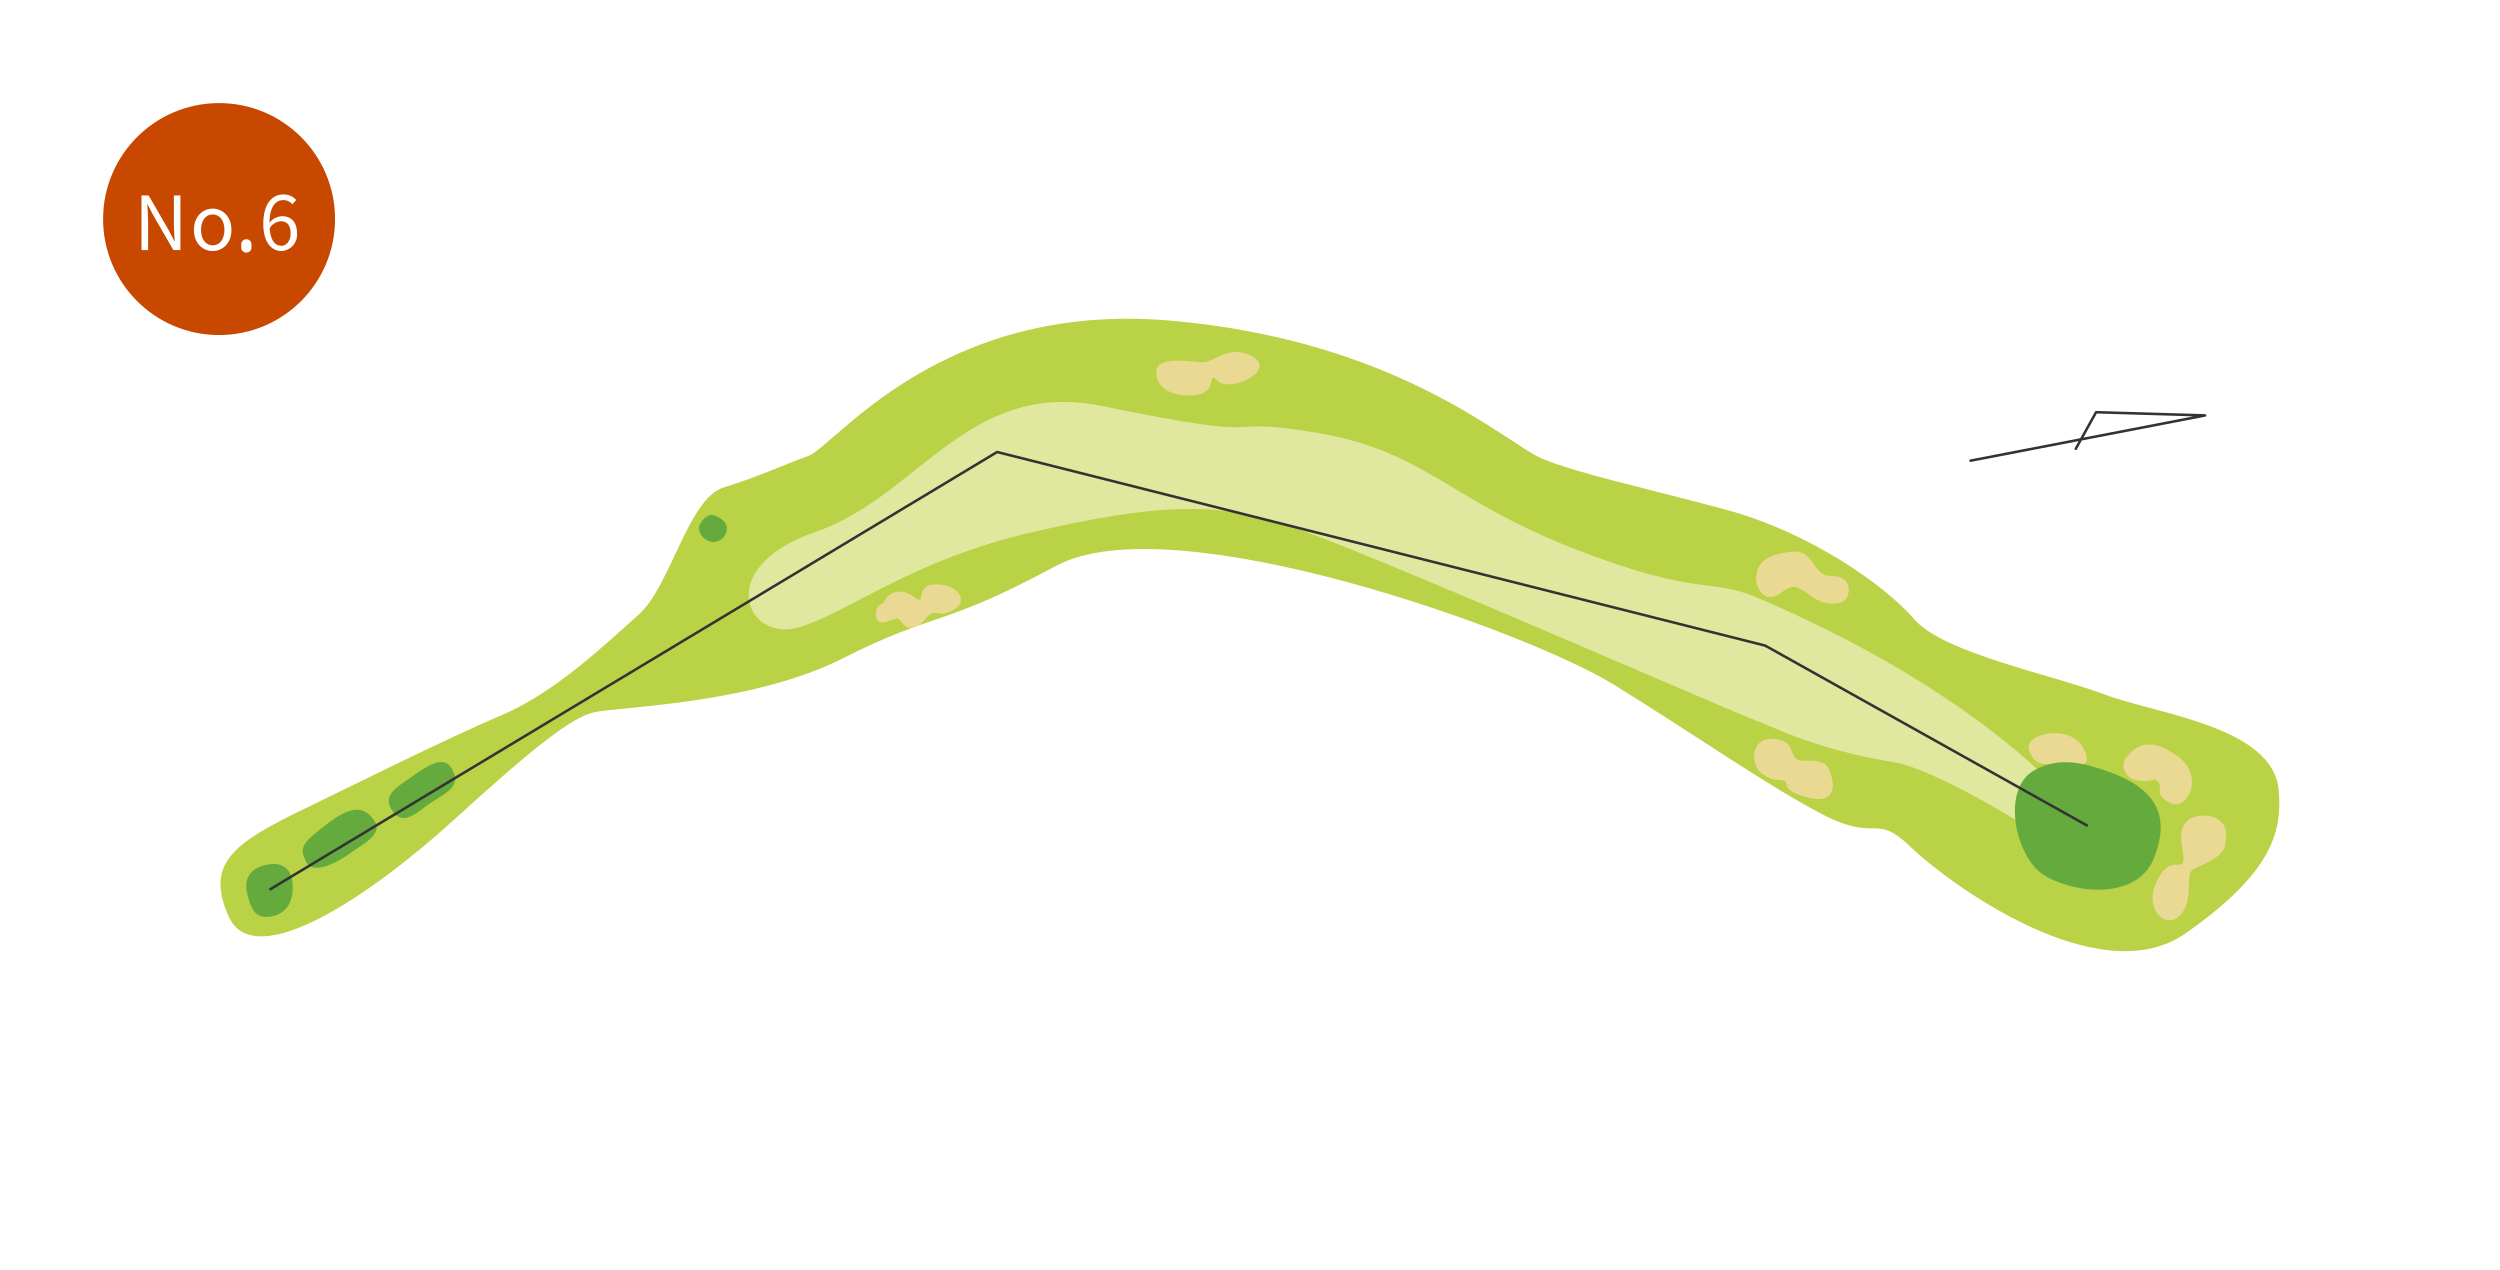
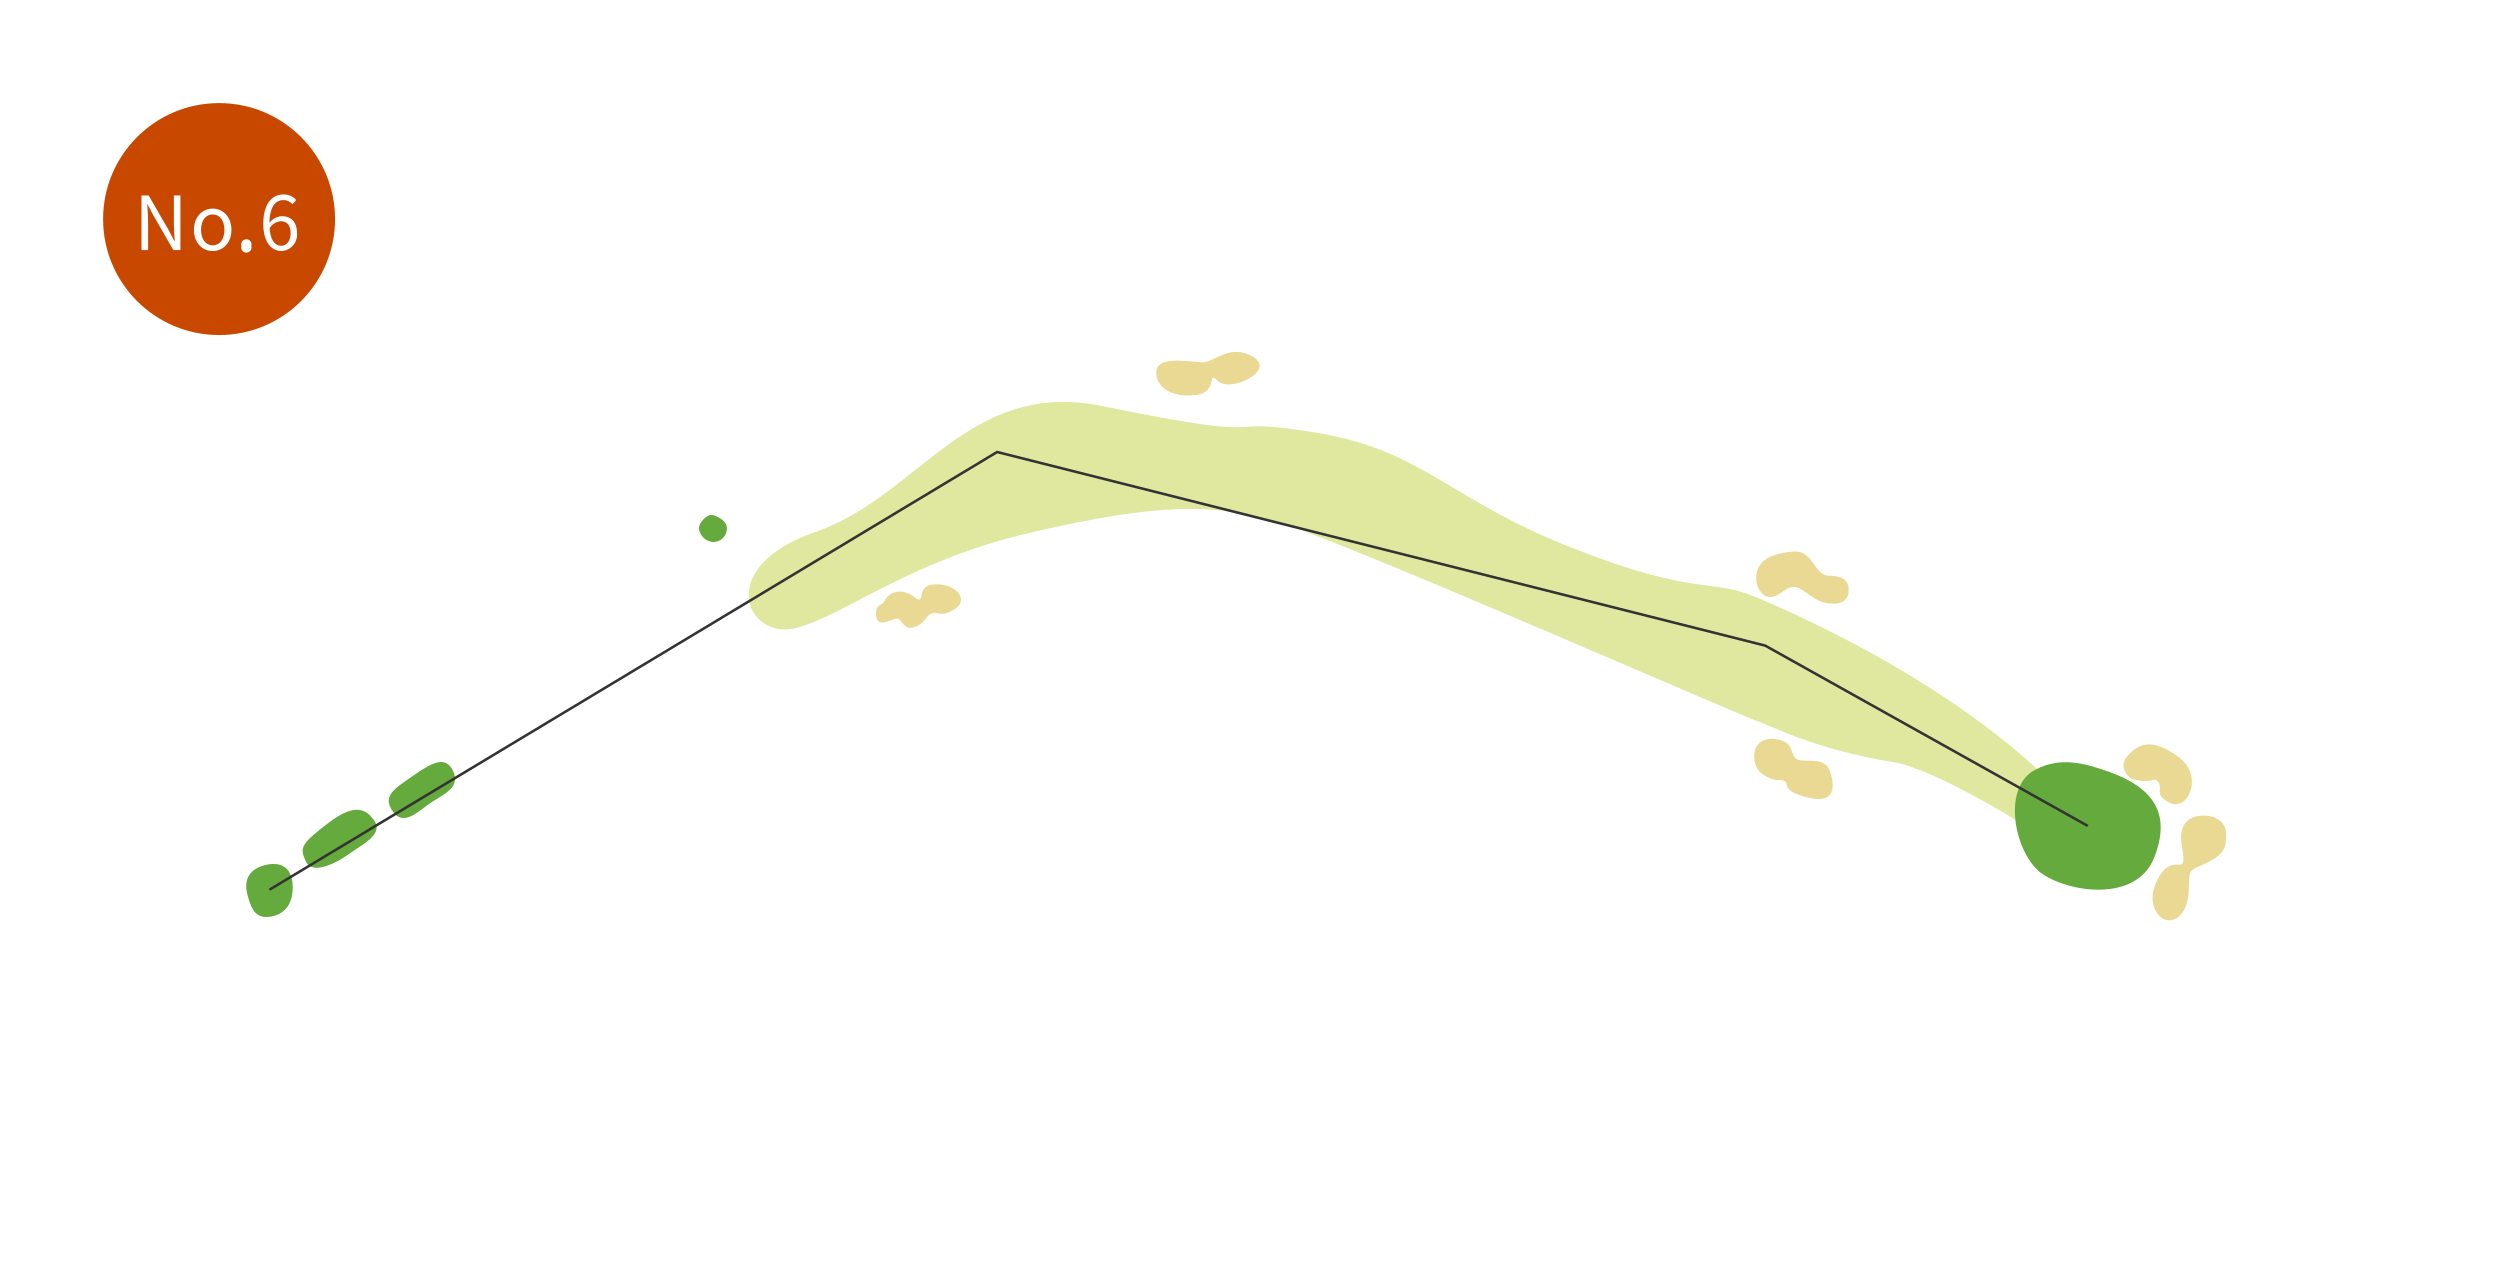
<svg xmlns="http://www.w3.org/2000/svg" width="485" height="246.36" viewBox="0 0 485 246.36">
  <title>yoneyama_6</title>
  <g id="レイヤー_2" data-name="レイヤー 2">
    <g id="レイヤー_1-2" data-name="レイヤー 1">
      <rect width="485" height="246.36" style="fill:#fff" />
-       <path d="M442.07,153.27c-1.09-12.39-23.95-14.79-33.81-18.55s-31.22-8-36.86-14.55-20.19-16.91-36.86-21.37-28.64-7-35.45-9.86-27.86-23-72.31-26.76-64.8,24.41-70,26.29-9.62,4-16.43,6.11-10.33,19.25-16.44,24.65-16.06,15.06-26.53,19.49c-11.29,4.77-32.82,15.55-38.07,18.07-14.17,6.81-19.46,10.72-15,20.9,5,11.5,27.94-4.23,43.9-18.78s22.54-19.49,26.77-20.66,30.52-1.41,48.6-10.57,18.78-5.78,41.32-17.91,91.57,12.75,108.24,23.08,29.58,19.48,40.38,25.12,10.09-.47,17.14,6.34S407.09,192.9,424,181.07,442.78,161.25,442.07,153.27Z" style="fill:#b9d246;fill-rule:evenodd" />
-       <path d="M393.59,145.29c-.75-3.09,8.22-5,10.68,0s-3.42,2.26-5.34,2.7S394.41,148.69,393.59,145.29Z" style="fill:#ead992" />
      <path d="M418.36,151.39c1.75,1.54-.94,2.59,2.58,4.35s6.74-5.24,1.65-8.92c-4.39-3.17-7.28-3.25-10,0-1.69,2,.4,4.16,1.13,4.34C417.5,152.1,417.73,150.84,418.36,151.39Z" style="fill:#ead992" />
      <path d="M429.79,158.67c-1.37-.71-7.75-1.48-6.5,5.48s-1.6.49-4.69,6.42c-2,3.75-.6,6.38.57,7.35,2.08,1.73,5.34-.11,5.45-5.32.08-3.75.29-3.47.94-4,.8-.63,5.79-1.91,6.18-4.86C432.05,161.37,432.05,159.85,429.79,158.67Z" style="fill:#ead992" />
      <path d="M344.64,143.41c3.25.51,2.58,2.35,3.64,3.64s5.4-.59,6.57,2.23,1.68,7.32-5.11,5.17c-4.32-1.37-2.52-2.47-3.58-2.94s-1.76.34-4.22-1.3S339.35,142.59,344.64,143.41Z" style="fill:#ead992" />
      <path d="M347.93,107c3.86-.31,4,4.7,6.92,4.7s4,1.17,3.76,3.28-2.47,2.47-4.82,1.88-4.1-3-5.86-3-3,2.45-5.17,1.88c-1-.27-2.2-2-2.06-3.76S341.39,107.55,347.93,107Z" style="fill:#ead992" />
      <path d="M224.31,72.39c-.09-3.29,5.17-2.35,8.92-2.11,2.26.14,5.29-3.76,9.86-1.06s-4.46,7-6.8,4.7.26,2.11-4.22,2.7S224.39,75.32,224.31,72.39Z" style="fill:#ead992" />
      <path d="M171.49,116.76c.79-1.82,3.28-2.93,5.86-.94s-.11-2.34,4.11-2.46,6.55,3.08,3.76,4.81-3.29.35-4.46.82-1.25,1.88-3.27,2.63-2.37-1.1-3.19-1.57-4.07,2.28-4.34-.7C169.75,117.12,171.18,117.47,171.49,116.76Z" style="fill:#ead992" />
      <path d="M403.49,160.23c1.76-2.78-19.32-25.95-62.8-44.37-8.95-3.79-11.39,0-35.65-9.54s-28.8-18.94-49.78-22.39-4.7,2.37-41.47-5.16c-26-5.32-35.54,17.53-55.57,24.42s-13.3,21.25-3.6,18.6,21.91-13.13,45.86-18.6,35.06-5.8,48.52-1.57,89.16,37.41,91.69,38.19,10.83,5.47,26.64,8.05c8.24,1.34,26.77,12.93,29.12,14.65S402.55,161.71,403.49,160.23Z" style="fill:#dfe89e" />
      <path d="M394.75,149.38c-6.58,3.52-3.86,16.57,1.54,20.21s18.2,5.4,21.6-3.17-.11-13.57-8.69-16.67C404.27,148,399.64,146.75,394.75,149.38Z" style="fill:#64aa3c;fill-rule:evenodd" />
      <path d="M138.19,99.9c1,.25,3,1.17,2.81,2.82a2.63,2.63,0,0,1-2.81,2.42,3,3,0,0,1-2.59-2.61C135.6,101.15,137.44,99.71,138.19,99.9Z" style="fill:#64aa3c;fill-rule:evenodd" />
      <path d="M87.94,149.67c-1.35-3-3.75-2-7.51.63s-6.42,4-4.23,7.12,5.09-.23,7.67-1.88S89.27,152.65,87.94,149.67Z" style="fill:#64aa3c;fill-rule:evenodd" />
      <path d="M72.52,159.06c-1.38-1.86-3.44-3.52-8.76.55s-5.72,4.78-4.42,7.51,5.91.34,8.65-1.64C70.4,163.73,74.56,161.8,72.52,159.06Z" style="fill:#64aa3c;fill-rule:evenodd" />
      <path d="M52.25,167.67c-2.86.44-5.3,2.05-4.22,6,.55,2,1.17,4.22,3.6,4.22s5.24-1.48,5.16-5.87S53.78,167.44,52.25,167.67Z" style="fill:#64aa3c;fill-rule:evenodd" />
-       <polyline points="382.29 89.37 427.78 80.59 406.64 79.97 402.7 87.07" style="fill:none;stroke:#333;stroke-linecap:round;stroke-linejoin:round;stroke-width:0.5px" />
      <polyline points="52.28 172.6 193.44 87.69 342.45 125.25 405.03 160.23" style="fill:none;stroke:#333;stroke-miterlimit:10;stroke-width:0.5px" />
    </g>
    <g id="レイヤー_2-2" data-name="レイヤー 2">
      <circle cx="42.5" cy="42.5" r="22.5" style="fill:#c94800" />
      <path d="M27.45,37.92h1.39L32.7,44.6l1.13,2.18h.07c-.07-1.07-.17-2.25-.17-3.35V37.92H35V48.51H33.63l-3.86-6.69-1.14-2.18h-.06c.06,1.07.16,2.2.16,3.31v5.56H27.45Z" style="fill:#fff" />
      <path d="M37.62,44.6c0-2.62,1.72-4.13,3.64-4.13S44.9,42,44.9,44.6s-1.72,4.1-3.64,4.1S37.62,47.2,37.62,44.6Zm5.92,0c0-1.81-.92-3-2.28-3S39,42.79,39,44.6s.91,3,2.27,3S43.54,46.41,43.54,44.6Z" style="fill:#fff" />
      <path d="M46.84,47.71a1,1,0,1,1,1.91,0,1,1,0,1,1-1.91,0Z" style="fill:#fff" />
      <path d="M56.72,39.63A2.24,2.24,0,0,0,55,38.82c-1.44,0-2.67,1.11-2.73,4.41a3.29,3.29,0,0,1,2.41-1.29c1.79,0,2.94,1.11,2.94,3.32a3.18,3.18,0,0,1-3,3.44c-2,0-3.54-1.75-3.54-5.24,0-4.15,1.86-5.74,3.92-5.74a3.27,3.27,0,0,1,2.47,1.08Zm-.34,5.63c0-1.43-.62-2.34-1.9-2.34a2.76,2.76,0,0,0-2.17,1.36c.16,2.2.95,3.4,2.28,3.4C55.6,47.68,56.38,46.71,56.38,45.26Z" style="fill:#fff" />
    </g>
  </g>
</svg>